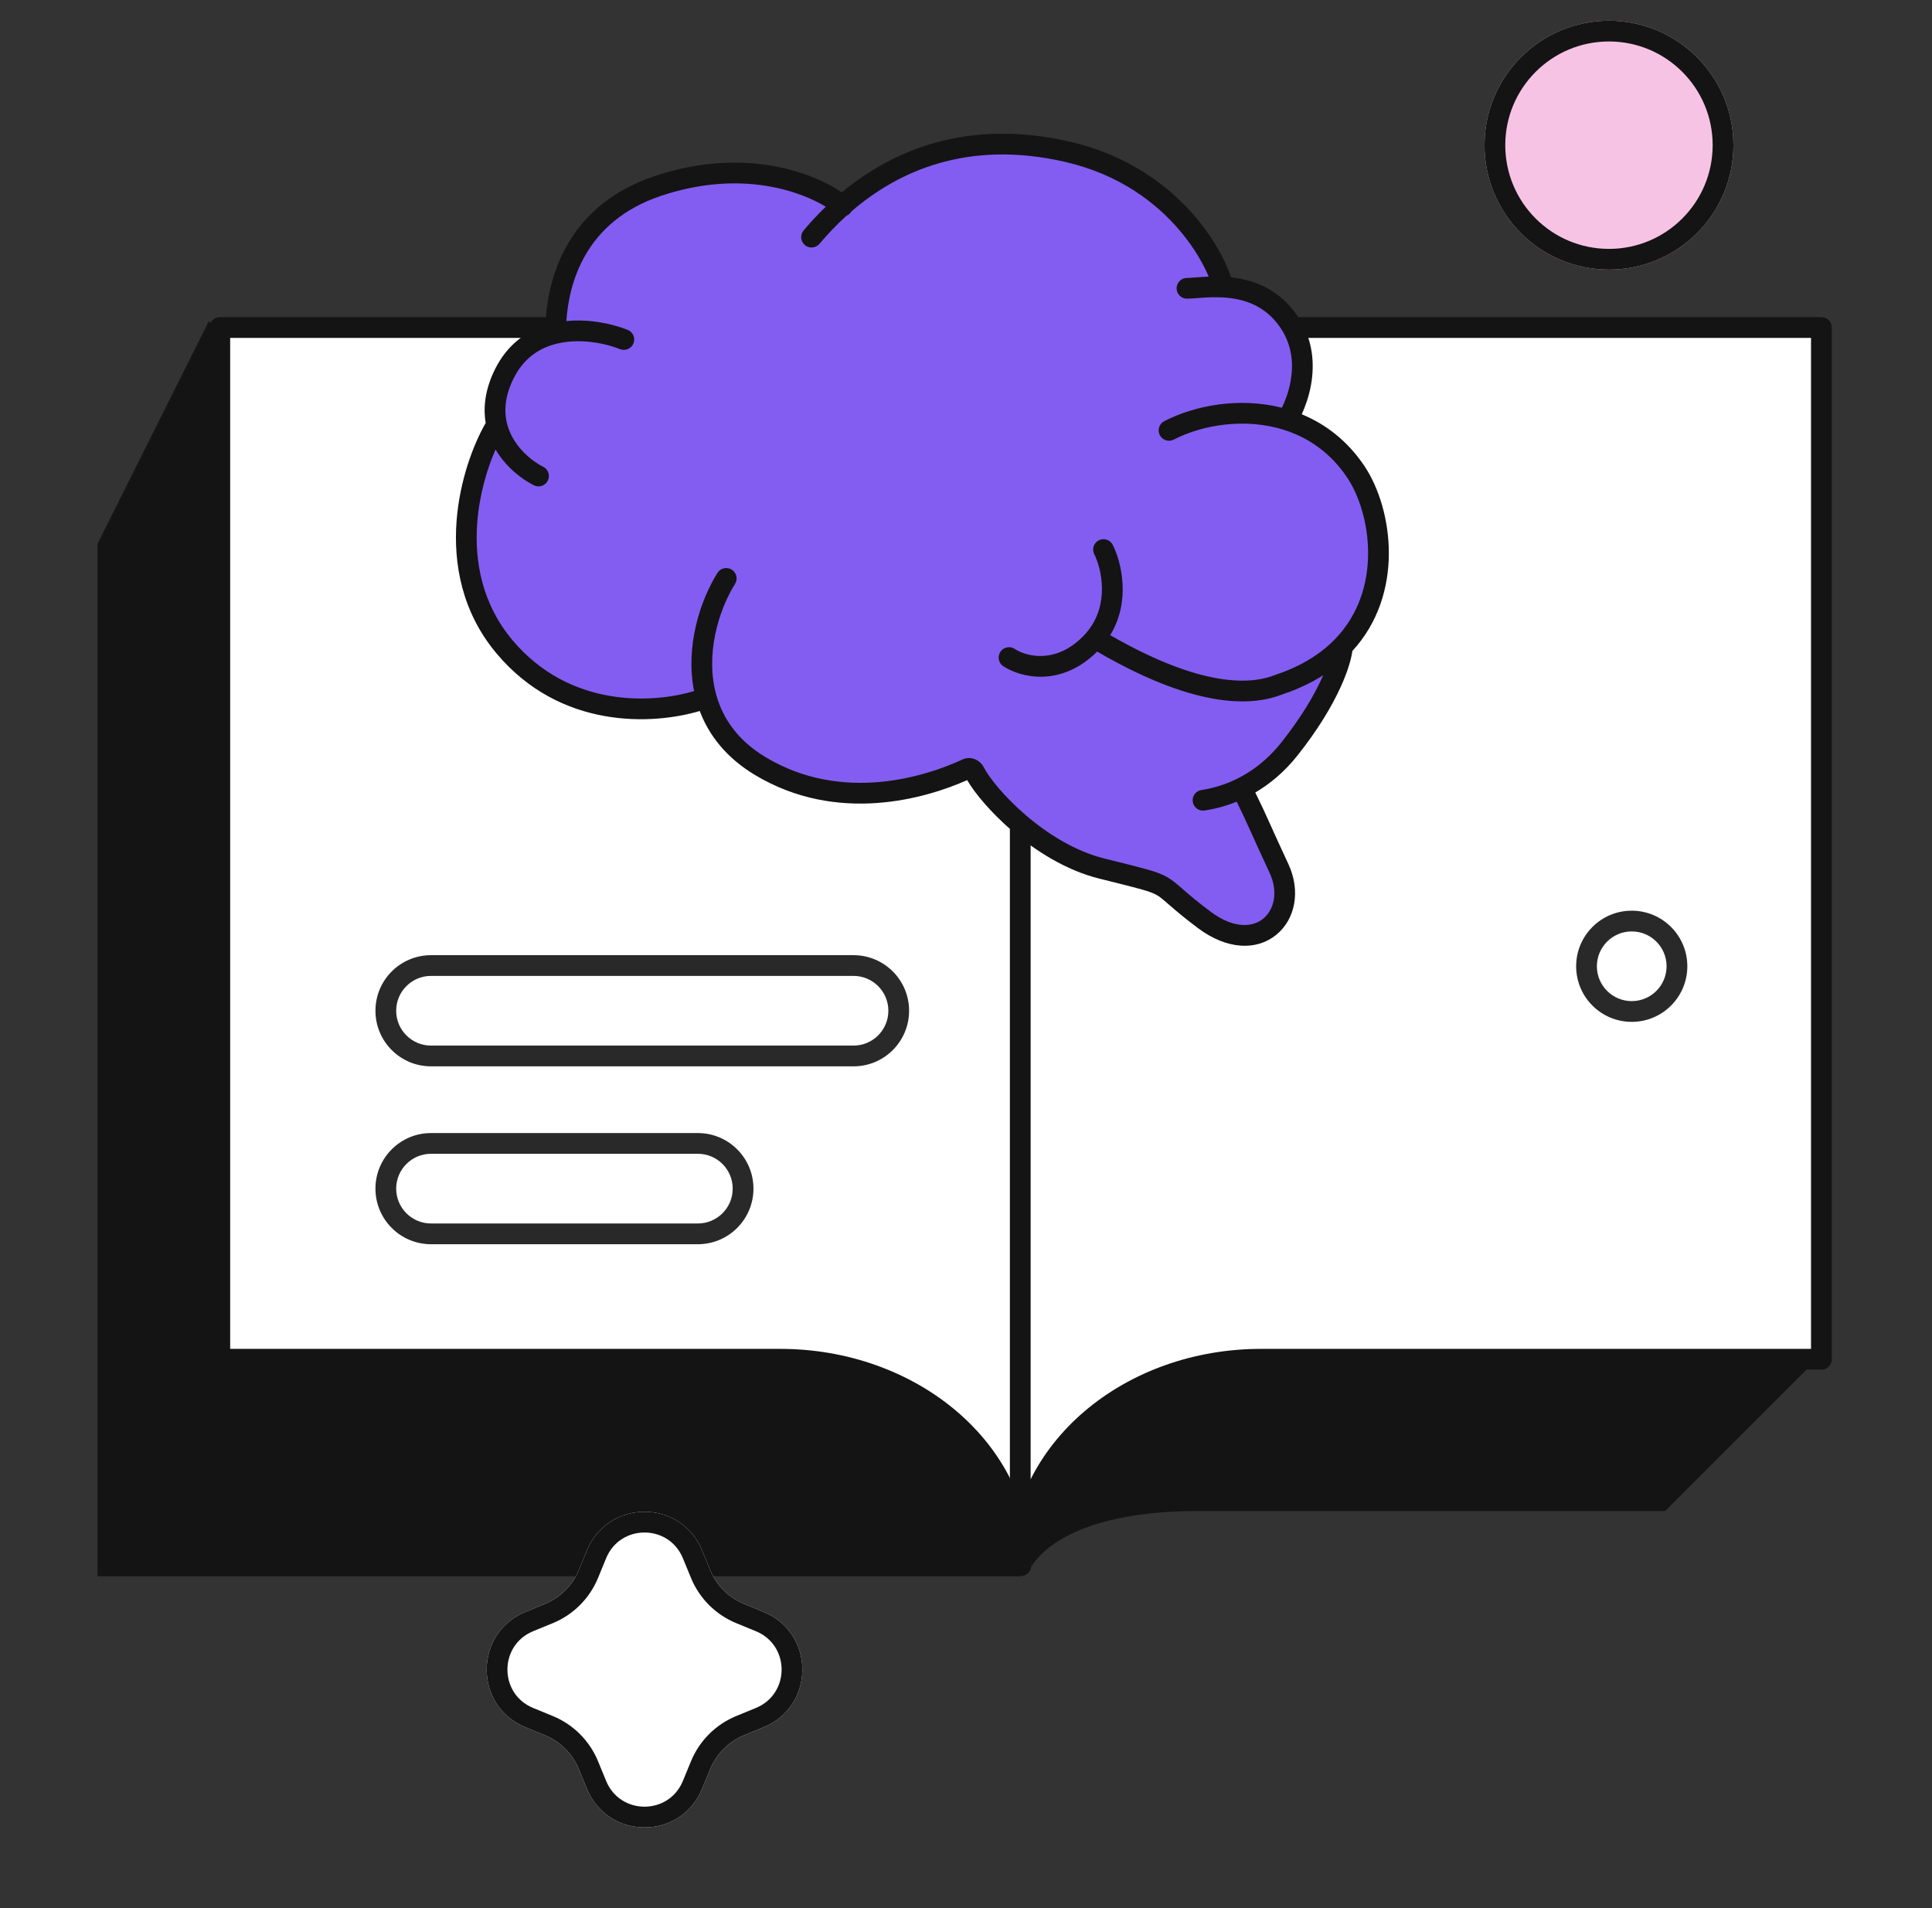
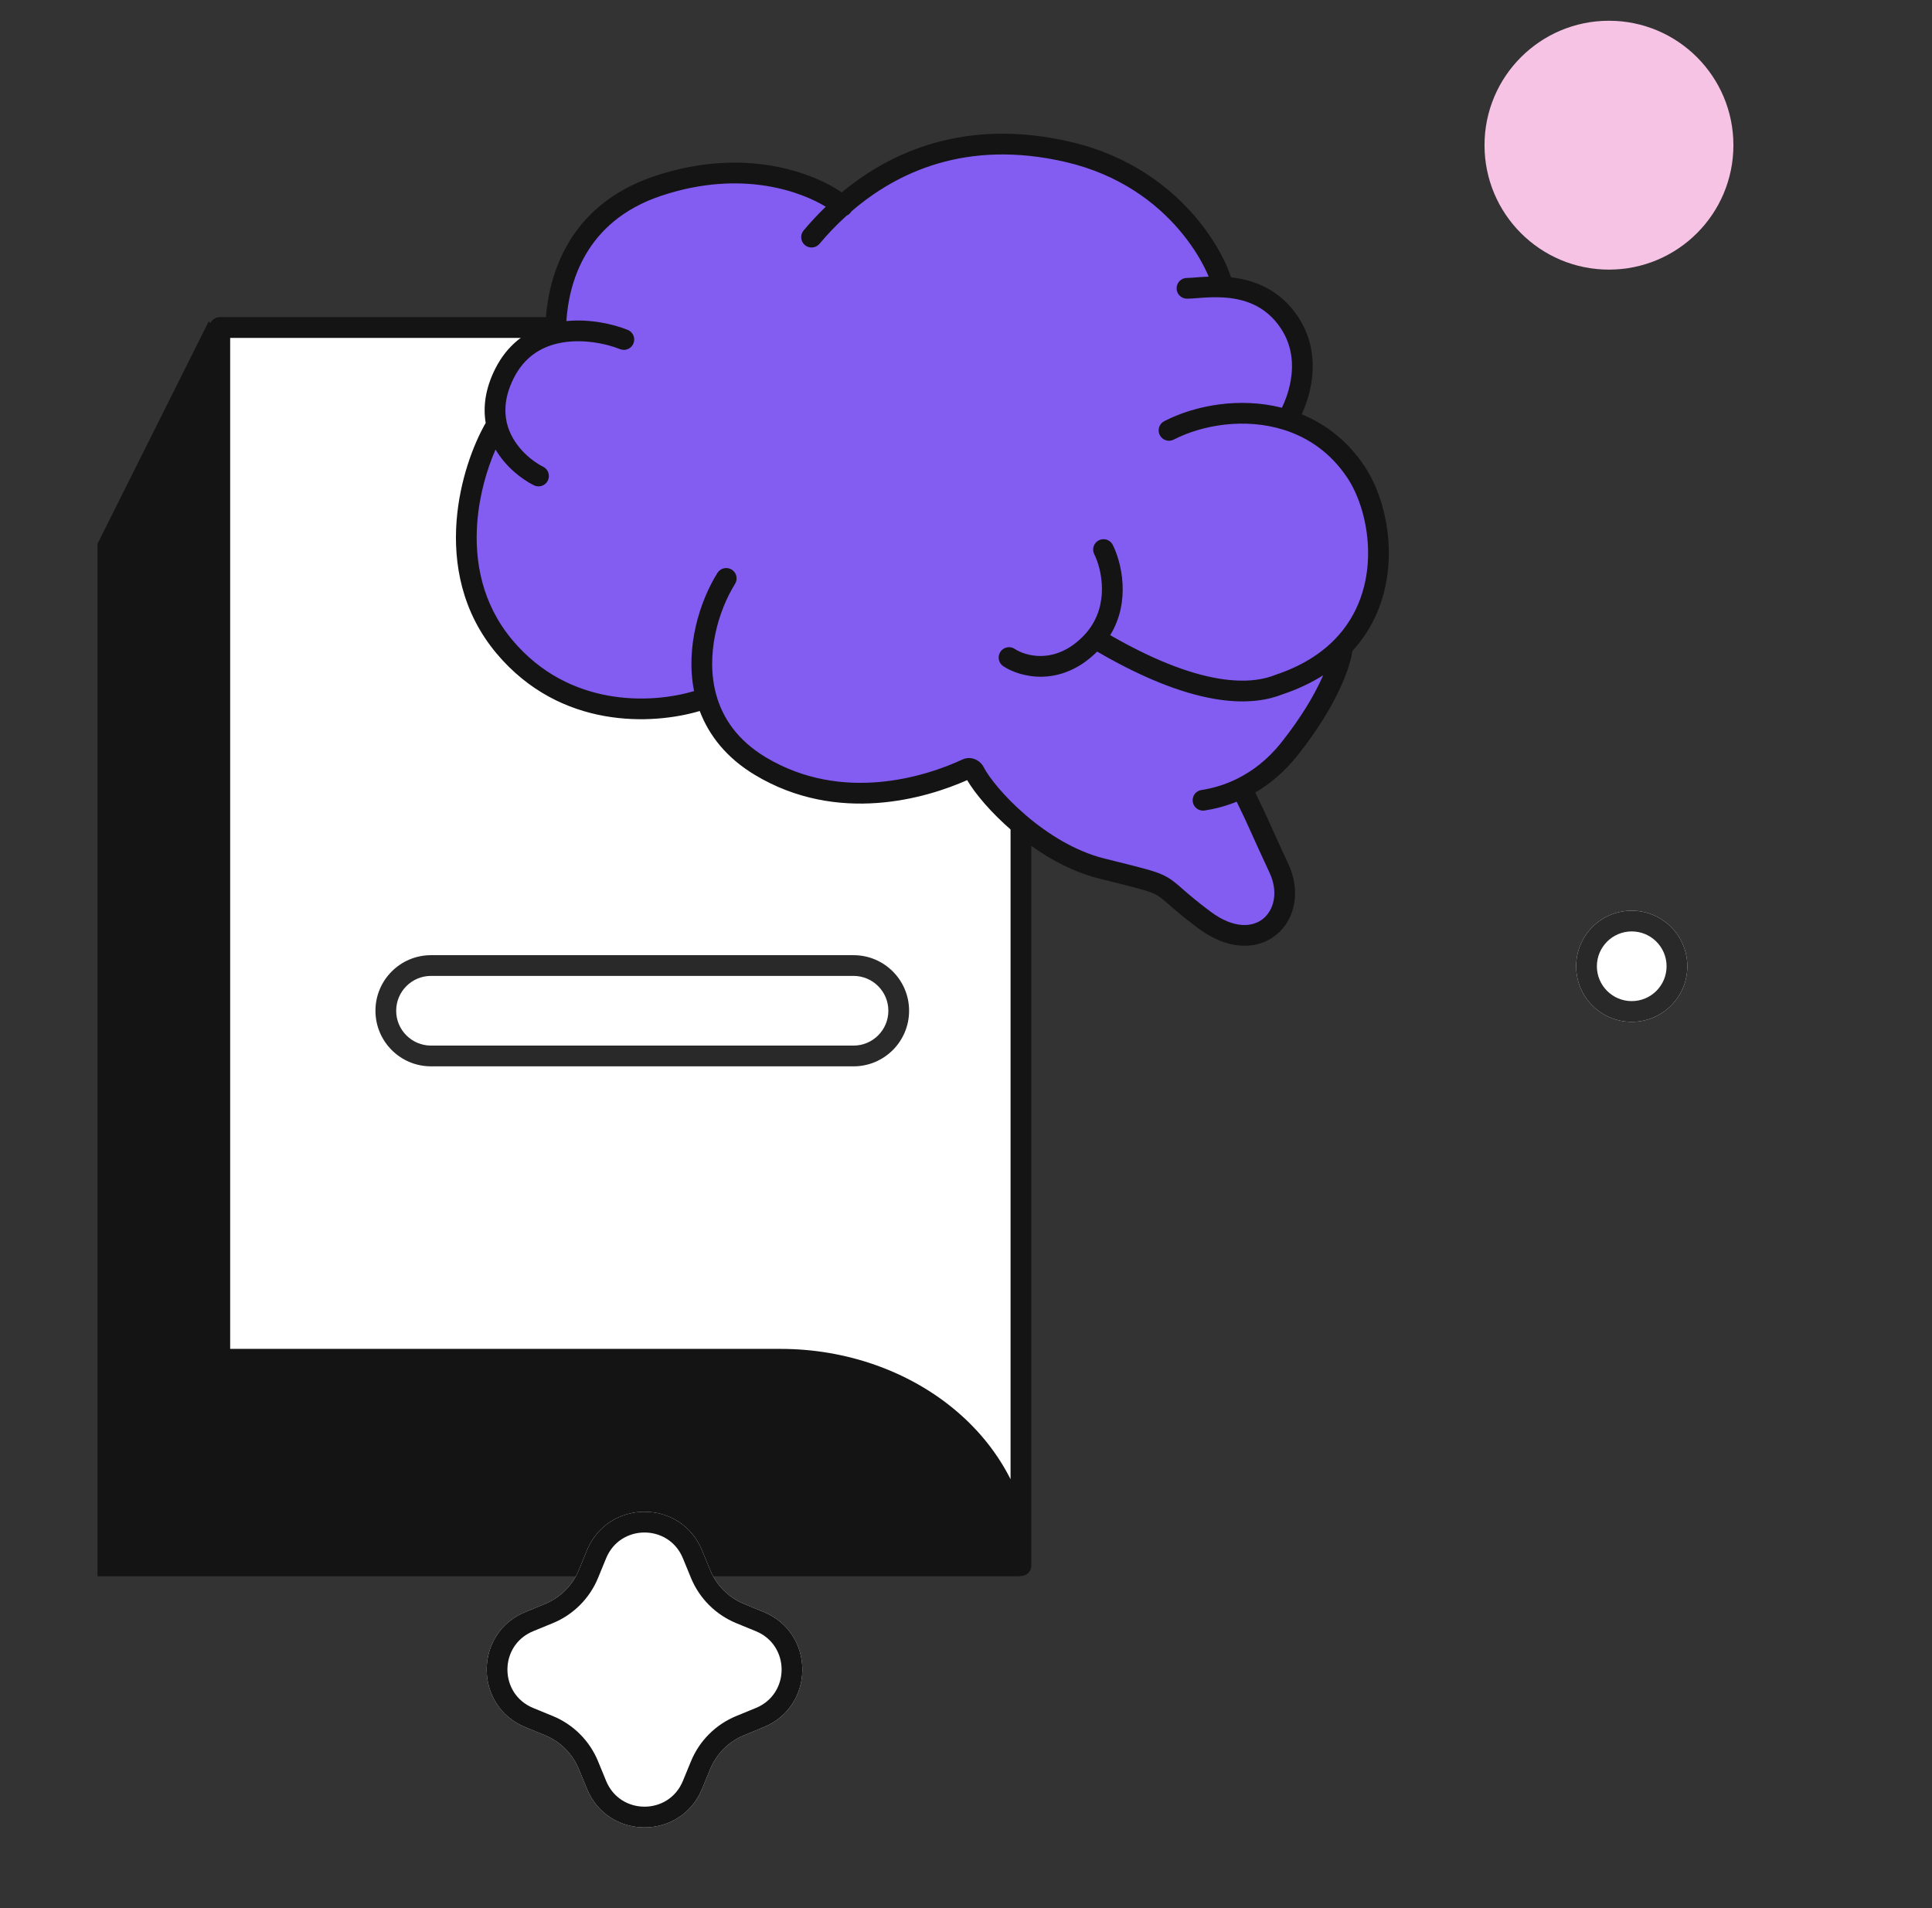
<svg xmlns="http://www.w3.org/2000/svg" width="81" height="80" viewBox="0 0 81 80" fill="none">
  <rect x="0" y="0" width="81" height="80" fill="#333333" stroke="none" />
  <path d="M72.674 6.087C72.674 8.969 70.338 11.304 67.457 11.304C64.575 11.304 62.239 8.969 62.239 6.087C62.239 3.206 64.575 0.87 67.457 0.87C70.338 0.87 72.674 3.206 72.674 6.087Z" fill="#F7C3E5" />
-   <path fill-rule="evenodd" clip-rule="evenodd" d="M67.457 10.435C69.858 10.435 71.804 8.488 71.804 6.087C71.804 3.686 69.858 1.739 67.457 1.739C65.055 1.739 63.109 3.686 63.109 6.087C63.109 8.488 65.055 10.435 67.457 10.435ZM67.457 11.304C70.338 11.304 72.674 8.969 72.674 6.087C72.674 3.206 70.338 0.87 67.457 0.87C64.575 0.87 62.239 3.206 62.239 6.087C62.239 8.969 64.575 11.304 67.457 11.304Z" fill="#141414" />
  <path d="M4.088 22.8L8.749 13.478L39.513 38.648L42.775 66.087H4.088V22.8Z" fill="#141414" />
-   <path d="M69.81 63.352L76.335 56.827L74.471 54.03L42.775 55.428L43.241 65.683C43.707 64.906 45.385 63.352 50.233 63.352H69.81Z" fill="#141414" />
  <path d="M42.803 65.64V13.732L9.215 13.732V56.989H32.727C35.399 56.989 37.962 57.9 39.852 59.523C41.741 61.145 42.803 63.346 42.803 65.64Z" fill="white" />
  <path fill-rule="evenodd" clip-rule="evenodd" d="M8.908 13.425C8.989 13.343 9.1 13.297 9.215 13.297L42.803 13.298C43.043 13.298 43.238 13.492 43.238 13.732V65.64C43.238 65.88 43.043 66.075 42.803 66.075C42.563 66.075 42.368 65.88 42.368 65.64C42.368 63.484 41.371 61.401 39.568 59.853C37.764 58.303 35.303 57.424 32.727 57.424H9.215C8.975 57.424 8.78 57.229 8.78 56.989V13.732C8.78 13.617 8.826 13.506 8.908 13.425ZM42.368 62.02V14.167L9.65 14.167V56.554H32.727C35.495 56.554 38.16 57.498 40.135 59.193C41.087 60.01 41.841 60.971 42.368 62.02Z" fill="#141414" />
  <path d="M15.741 42.377C15.741 41.09 16.784 40.047 18.071 40.047H35.784C37.071 40.047 38.114 41.09 38.114 42.377C38.114 43.665 37.071 44.708 35.784 44.708H18.071C16.784 44.708 15.741 43.665 15.741 42.377Z" fill="white" />
  <path fill-rule="evenodd" clip-rule="evenodd" d="M35.784 40.916H18.071C17.265 40.916 16.61 41.571 16.61 42.377C16.61 43.184 17.265 43.838 18.071 43.838H35.784C36.59 43.838 37.245 43.184 37.245 42.377C37.245 41.571 36.59 40.916 35.784 40.916ZM18.071 40.047C16.784 40.047 15.741 41.09 15.741 42.377C15.741 43.665 16.784 44.708 18.071 44.708H35.784C37.071 44.708 38.114 43.665 38.114 42.377C38.114 41.09 37.071 40.047 35.784 40.047H18.071Z" fill="#292929" />
  <path d="M15.741 49.835C15.741 48.548 16.784 47.505 18.071 47.505H29.258C30.545 47.505 31.589 48.548 31.589 49.835C31.589 51.122 30.545 52.166 29.258 52.166H18.071C16.784 52.166 15.741 51.122 15.741 49.835Z" fill="white" />
-   <path fill-rule="evenodd" clip-rule="evenodd" d="M29.258 48.374H18.071C17.265 48.374 16.61 49.028 16.61 49.835C16.61 50.642 17.265 51.296 18.071 51.296H29.258C30.065 51.296 30.719 50.642 30.719 49.835C30.719 49.028 30.065 48.374 29.258 48.374ZM18.071 47.505C16.784 47.505 15.741 48.548 15.741 49.835C15.741 51.122 16.784 52.166 18.071 52.166H29.258C30.545 52.166 31.589 51.122 31.589 49.835C31.589 48.548 30.545 47.505 29.258 47.505H18.071Z" fill="#292929" />
-   <path d="M42.775 65.64V13.732L76.363 13.732V56.989H52.852C50.179 56.989 47.616 57.9 45.727 59.523C43.837 61.145 42.775 63.346 42.775 65.64Z" fill="white" />
-   <path fill-rule="evenodd" clip-rule="evenodd" d="M76.67 13.425C76.589 13.343 76.478 13.297 76.363 13.297L42.775 13.298C42.535 13.298 42.34 13.492 42.34 13.732V65.64C42.34 65.88 42.535 66.075 42.775 66.075C43.015 66.075 43.21 65.88 43.21 65.64C43.21 63.484 44.207 61.401 46.01 59.853C47.815 58.303 50.275 57.424 52.852 57.424H76.363C76.603 57.424 76.798 57.229 76.798 56.989V13.732C76.798 13.617 76.752 13.506 76.67 13.425ZM43.21 62.02V14.167L75.928 14.167V56.554H52.852C50.083 56.554 47.418 57.498 45.443 59.193C44.491 60.01 43.737 60.971 43.21 62.02Z" fill="#141414" />
  <path d="M66.081 40.512C66.081 39.225 67.124 38.182 68.411 38.182C69.698 38.182 70.742 39.225 70.742 40.512C70.742 41.8 69.698 42.843 68.411 42.843C67.124 42.843 66.081 41.8 66.081 40.512Z" fill="white" />
  <path fill-rule="evenodd" clip-rule="evenodd" d="M66.95 40.512C66.95 41.319 67.605 41.973 68.411 41.973C69.218 41.973 69.872 41.319 69.872 40.512C69.872 39.706 69.218 39.051 68.411 39.051C67.605 39.051 66.95 39.706 66.95 40.512ZM68.411 38.182C67.124 38.182 66.081 39.225 66.081 40.512C66.081 41.8 67.124 42.843 68.411 42.843C69.698 42.843 70.742 41.8 70.742 40.512C70.742 39.225 69.698 38.182 68.411 38.182Z" fill="#292929" />
  <path d="M24.609 65C25.495 62.844 28.548 62.844 29.434 65L29.774 65.826C30.039 66.471 30.551 66.982 31.195 67.247L32.022 67.587C34.178 68.473 34.178 71.526 32.022 72.413L31.195 72.753C30.551 73.017 30.039 73.529 29.774 74.174L29.434 75C28.548 77.156 25.495 77.156 24.609 75L24.269 74.174C24.004 73.529 23.492 73.017 22.848 72.753L22.021 72.413C19.866 71.527 19.866 68.473 22.021 67.587L22.848 67.247C23.492 66.982 24.004 66.471 24.269 65.826L24.609 65Z" fill="white" />
  <path fill-rule="evenodd" clip-rule="evenodd" d="M28.97 66.157L28.63 65.33C28.039 63.893 26.004 63.893 25.413 65.33L25.073 66.157C24.72 67.016 24.038 67.698 23.179 68.052L22.352 68.391C20.915 68.982 20.915 71.018 22.352 71.609L23.179 71.948C24.038 72.302 24.72 72.984 25.073 73.843L25.413 74.67C26.004 76.107 28.039 76.107 28.63 74.67L28.97 73.843C29.323 72.984 30.006 72.302 30.865 71.948L31.691 71.609C33.129 71.018 33.129 68.982 31.691 68.391L30.865 68.052C30.006 67.698 29.323 67.016 28.97 66.157ZM29.434 65C28.548 62.844 25.495 62.844 24.609 65L24.269 65.826C24.004 66.471 23.492 66.982 22.848 67.247L22.021 67.587C19.866 68.473 19.866 71.527 22.021 72.413L22.848 72.753C23.492 73.017 24.004 73.529 24.269 74.174L24.609 75C25.495 77.156 28.548 77.156 29.434 75L29.774 74.174C30.039 73.529 30.551 73.017 31.195 72.753L32.022 72.413C34.178 71.526 34.178 68.473 32.022 67.587L31.195 67.247C30.551 66.982 30.039 66.471 29.774 65.826L29.434 65Z" fill="#141414" />
  <path d="M53.623 36.413C52.625 34.267 52.767 34.475 52.051 33.044C52.738 32.706 53.438 32.185 54.057 31.405C55.774 29.242 56.255 27.635 56.282 27.102C58.463 24.851 57.943 21.429 56.846 19.787C56.079 18.637 55.052 17.951 53.956 17.606C54.228 17.198 55.202 15.236 54.057 13.519C53.294 12.374 52.188 12.082 51.261 12.035C51.195 11.373 49.536 7.466 44.756 6.365C40.377 5.355 37.294 6.871 35.304 8.628C34.78 8.128 31.833 6.38 27.586 7.795C23.633 9.113 23.294 12.63 23.294 13.974C22.453 14.166 21.652 14.656 21.147 15.665C20.739 16.482 20.683 17.202 20.823 17.811C19.799 19.477 18.416 23.855 21.147 27.112C23.878 30.369 27.929 29.9 29.613 29.259C29.915 30.336 30.605 31.356 31.878 32.12C35.279 34.161 38.948 32.975 40.532 32.238C40.651 32.183 40.796 32.246 40.856 32.363C41.358 33.348 43.569 35.759 46.187 36.413C49.527 37.248 48.217 36.861 50.479 38.559C52.742 40.258 54.526 38.355 53.623 36.413Z" fill="#835DF1" />
  <path fill-rule="evenodd" clip-rule="evenodd" d="M29.337 29.81C29.723 30.83 30.454 31.773 31.654 32.493C35.13 34.578 38.843 33.466 40.549 32.708C40.877 33.27 41.559 34.083 42.445 34.843C43.418 35.676 44.685 36.486 46.082 36.835C46.252 36.878 46.41 36.917 46.556 36.953C47.133 37.097 47.532 37.197 47.831 37.281C48.203 37.385 48.379 37.456 48.516 37.537C48.654 37.619 48.769 37.718 49.008 37.927L49.038 37.953C49.29 38.173 49.641 38.474 50.218 38.907C51.457 39.837 52.697 39.859 53.514 39.188C54.31 38.534 54.537 37.348 54.017 36.23C53.625 35.386 53.409 34.906 53.246 34.544C53.038 34.083 52.917 33.813 52.628 33.227C53.242 32.867 53.85 32.365 54.397 31.676C55.276 30.569 55.845 29.596 56.199 28.823C56.496 28.174 56.65 27.648 56.699 27.293C57.805 26.089 58.222 24.604 58.228 23.218C58.234 21.797 57.808 20.444 57.208 19.545C56.497 18.48 55.574 17.781 54.577 17.369C54.723 17.051 54.878 16.621 54.966 16.13C55.113 15.3 55.071 14.257 54.419 13.278C53.642 12.113 52.549 11.731 51.611 11.627C51.54 11.402 51.428 11.127 51.278 10.829C51.024 10.324 50.642 9.709 50.108 9.083C49.036 7.826 47.349 6.516 44.854 5.941C40.507 4.939 37.369 6.341 35.292 8.066C34.243 7.343 31.355 6.081 27.448 7.383C23.516 8.694 22.929 12.055 22.865 13.641C22.038 13.906 21.262 14.463 20.758 15.471C20.345 16.298 20.249 17.059 20.363 17.733C19.84 18.642 19.274 20.145 19.143 21.831C19.005 23.622 19.357 25.654 20.814 27.392C23.5 30.596 27.374 30.393 29.337 29.81ZM29.099 28.974C28.73 27.121 29.34 25.203 30.079 24.02C30.206 23.816 30.475 23.755 30.678 23.882C30.882 24.009 30.944 24.277 30.817 24.481C30.111 25.61 29.564 27.471 30.032 29.141C30.304 30.113 30.924 31.041 32.102 31.748C35.312 33.674 38.803 32.563 40.348 31.844C40.716 31.673 41.096 31.878 41.243 32.166C41.459 32.59 42.093 33.395 43.011 34.182C43.924 34.964 45.072 35.686 46.292 35.992C46.458 36.033 46.613 36.072 46.758 36.108C47.337 36.252 47.754 36.356 48.067 36.444C48.459 36.554 48.722 36.649 48.958 36.788C49.168 36.912 49.343 37.065 49.552 37.247C49.571 37.264 49.59 37.281 49.609 37.297C49.852 37.509 50.186 37.796 50.74 38.212C51.765 38.981 52.547 38.857 52.962 38.516C53.399 38.157 53.612 37.421 53.229 36.596C52.825 35.727 52.607 35.244 52.446 34.885C52.244 34.438 52.13 34.184 51.848 33.612C51.377 33.803 50.919 33.919 50.502 33.982C50.264 34.017 50.043 33.854 50.007 33.616C49.971 33.379 50.135 33.157 50.372 33.122C50.827 33.053 51.338 32.911 51.859 32.654C52.49 32.343 53.139 31.862 53.716 31.135C54.555 30.079 55.085 29.166 55.408 28.461C55.431 28.41 55.454 28.36 55.475 28.311C54.983 28.624 54.418 28.894 53.773 29.11C52.683 29.542 50.384 29.873 45.999 27.318C44.462 28.848 42.756 28.393 42.062 27.931C41.863 27.798 41.809 27.528 41.942 27.328C42.075 27.128 42.345 27.074 42.545 27.207C42.982 27.499 44.215 27.873 45.392 26.696C45.461 26.627 45.523 26.558 45.581 26.488C46.518 25.35 46.196 23.874 45.877 23.235C45.769 23.021 45.856 22.759 46.071 22.652C46.286 22.545 46.547 22.632 46.654 22.846C47.012 23.561 47.423 25.195 46.546 26.63C50.723 29.037 52.709 28.599 53.462 28.298L53.474 28.293L53.486 28.289C54.579 27.924 55.385 27.402 55.969 26.799C56.966 25.771 57.353 24.469 57.358 23.214C57.364 21.951 56.981 20.771 56.485 20.028C55.777 18.967 54.834 18.339 53.825 18.021C52.216 17.515 50.433 17.801 49.21 18.431C48.997 18.541 48.735 18.457 48.625 18.244C48.515 18.031 48.599 17.768 48.812 17.658C50.127 16.981 51.987 16.65 53.744 17.095C53.871 16.837 54.027 16.442 54.11 15.977C54.231 15.295 54.188 14.499 53.695 13.76C53.038 12.774 52.091 12.512 51.239 12.469C50.941 12.454 50.66 12.466 50.41 12.483C50.344 12.488 50.276 12.493 50.209 12.498C50.043 12.511 49.883 12.523 49.764 12.523C49.524 12.523 49.33 12.328 49.33 12.088C49.33 11.848 49.524 11.653 49.764 11.653C49.848 11.653 49.954 11.645 50.097 11.634C50.171 11.629 50.255 11.622 50.352 11.615C50.452 11.609 50.56 11.602 50.675 11.598C50.629 11.488 50.572 11.361 50.501 11.22C50.276 10.772 49.932 10.217 49.446 9.647C48.476 8.509 46.944 7.315 44.659 6.788C40.518 5.834 37.605 7.219 35.696 8.863C35.677 8.895 35.655 8.924 35.628 8.951C35.587 8.991 35.541 9.022 35.492 9.043C35.06 9.434 34.682 9.836 34.358 10.222C34.203 10.405 33.929 10.429 33.745 10.275C33.561 10.12 33.538 9.846 33.692 9.662C33.965 9.337 34.275 9 34.621 8.667C33.654 8.077 31.146 7.067 27.724 8.208C24.471 9.292 23.845 11.963 23.745 13.462C24.741 13.363 25.707 13.587 26.317 13.831C26.54 13.92 26.648 14.173 26.559 14.396C26.47 14.619 26.217 14.727 25.994 14.638C25.381 14.393 24.345 14.18 23.39 14.398C22.658 14.565 21.974 14.983 21.536 15.86C21.169 16.594 21.131 17.211 21.246 17.714C21.459 18.643 22.229 19.297 22.773 19.569C22.987 19.676 23.074 19.938 22.967 20.152C22.86 20.367 22.598 20.454 22.384 20.347C21.887 20.098 21.217 19.593 20.776 18.847C20.424 19.648 20.101 20.724 20.01 21.899C19.884 23.528 20.207 25.314 21.48 26.833C23.865 29.678 27.341 29.504 29.099 28.974Z" fill="#141414" />
</svg>